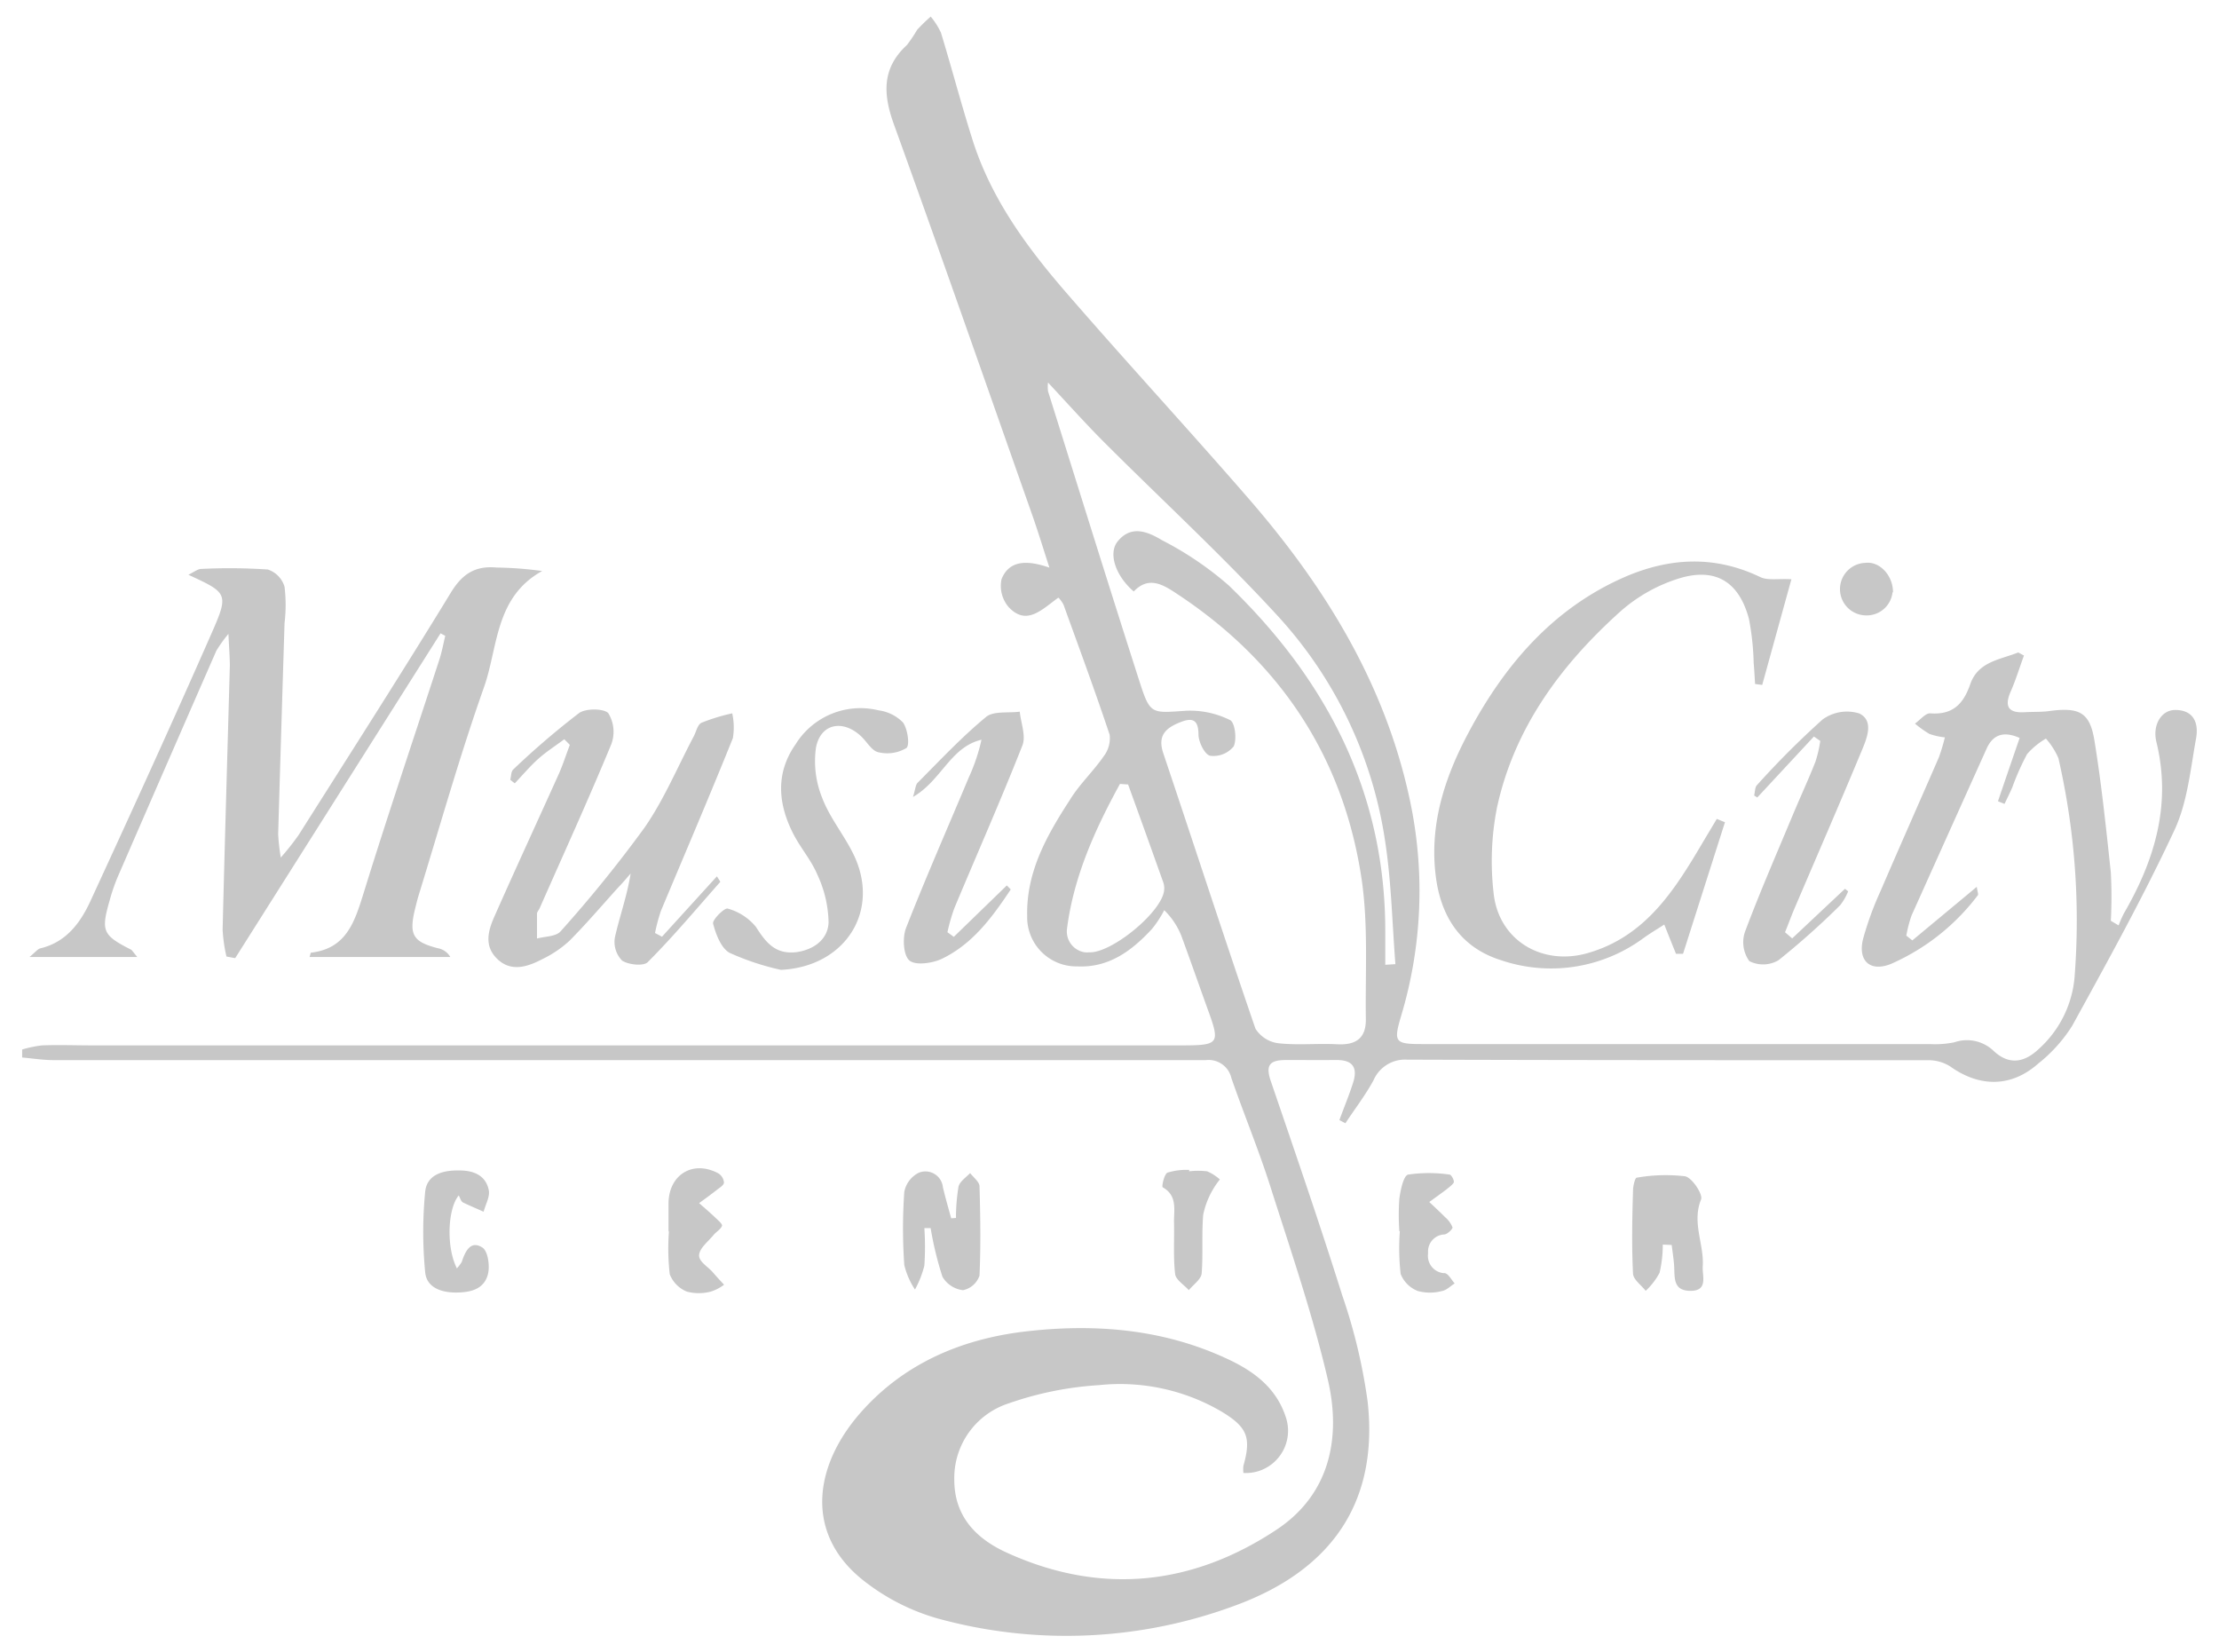
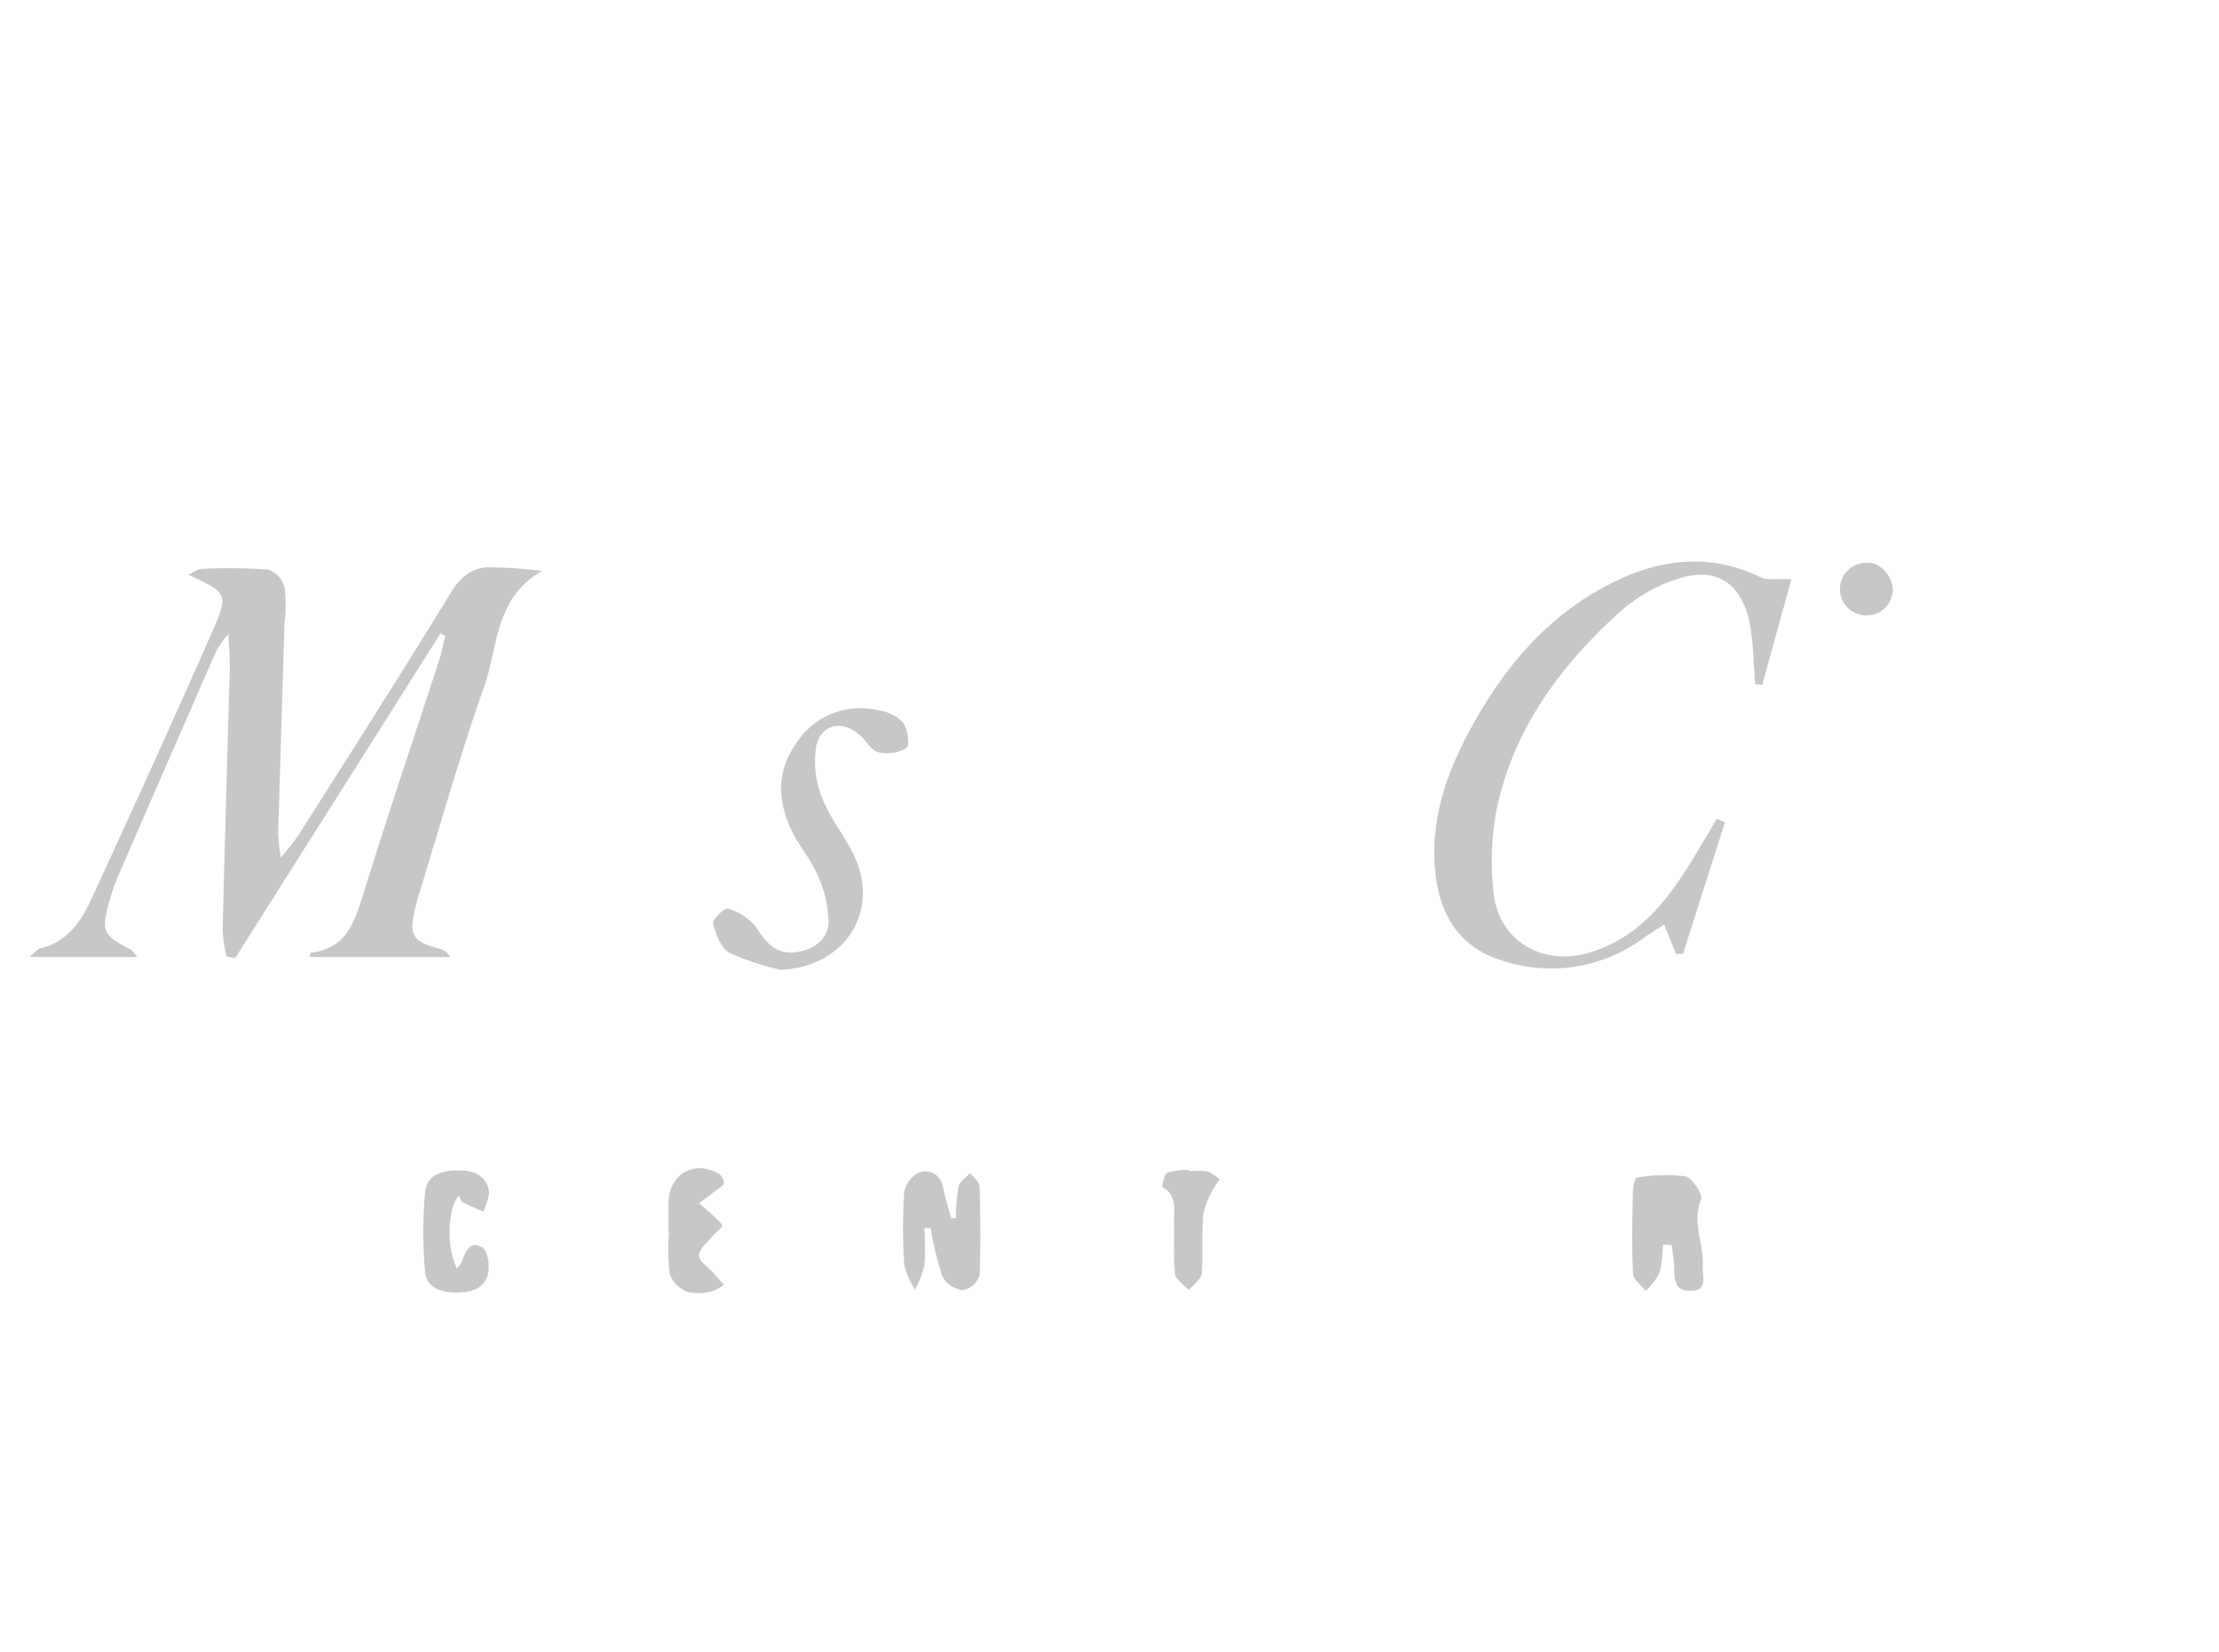
<svg xmlns="http://www.w3.org/2000/svg" id="bdfcee48-c019-4035-8c3b-6ce7f12d168b" data-name="Logo Group" viewBox="0 0 236.53 176.08">
  <defs>
    <style>
      .gray-fill{fill:#c7c7c7}
    </style>
  </defs>
-   <path id="a9b5c5d5-b7e4-4a39-bcb5-aafec6f7fd7e" d="M112.78 63.72c-1.75 1.27-3.36 3-5.25 1a3.47 3.47 0 0 1-.77-3c.81-2 2.69-2.06 5.1-1.22-.7-2.17-1.23-3.9-1.83-5.61-4.89-13.88-9.74-27.78-14.74-41.62-1.17-3.23-1.31-6 1.39-8.48a16.14 16.14 0 0 0 1.08-1.61 17.52 17.52 0 0 1 1.45-1.41 7.7 7.7 0 0 1 1.09 1.72c1.18 3.86 2.2 7.77 3.43 11.62 2 6.18 5.77 11.29 9.94 16.1 6.38 7.37 13 14.53 19.38 21.88 8.15 9.38 14.56 19.73 17.21 32.08a46.3 46.3 0 0 1-.91 23.11c-.82 2.78-.69 3 2.24 3h54.15a10.14 10.14 0 0 0 2.58-.19 4.11 4.11 0 0 1 4.21.94c1.67 1.54 3.29 1.19 4.79-.23a11.64 11.64 0 0 0 3.84-8 77.33 77.33 0 0 0-1.75-23 7.84 7.84 0 0 0-1.33-2.08 8.21 8.21 0 0 0-2 1.64 26.83 26.83 0 0 0-1.58 3.55c-.26.6-.55 1.18-.83 1.77l-.7-.28c.76-2.24 1.53-4.48 2.31-6.75-1.68-.74-2.83-.39-3.52 1.14q-4 8.88-8 17.78a14.14 14.14 0 0 0-.56 2.15l.64.51 6.87-5.71c.07.52.2.8.11.9a23.35 23.35 0 0 1-9.22 7.3c-2.25.93-3.61-.32-3-2.68a33.89 33.89 0 0 1 1.84-5.04c2.05-4.77 4.16-9.51 6.23-14.28a20 20 0 0 0 .64-2.13 7.17 7.17 0 0 1-1.65-.37 11.06 11.06 0 0 1-1.54-1.1c.55-.38 1.13-1.13 1.64-1.09 2.39.18 3.53-1 4.26-3.12.84-2.41 3.19-2.6 5.11-3.37l.61.33c-.47 1.27-.86 2.57-1.4 3.8-.7 1.59-.31 2.34 1.47 2.24.94-.06 1.88 0 2.81-.15 3-.37 4.13.17 4.62 3.1.76 4.64 1.25 9.37 1.76 14.14a49 49 0 0 1 0 5.14l.83.49a11.83 11.83 0 0 1 .58-1.31c3.29-5.68 5.06-11.62 3.45-18.23-.45-1.84.54-3.42 2-3.42 2 0 2.51 1.43 2.23 3-.6 3.31-.92 6.83-2.31 9.81-3.32 7.11-7.13 14-10.91 20.87a16 16 0 0 1-3.6 4c-2.88 2.56-6.27 2.55-9.41.3a4.35 4.35 0 0 0-2.41-.65c-18.48 0-37 0-55.45-.06a3.66 3.66 0 0 0-3.59 2.19c-.86 1.6-2 3.06-3 4.59l-.64-.34c.47-1.29 1-2.56 1.42-3.86.54-1.57.16-2.55-1.71-2.54s-3.61 0-5.41 0-2.18.59-1.6 2.28c2.59 7.58 5.2 15.15 7.6 22.79a59.54 59.54 0 0 1 2.71 11.33c1.27 11.48-4.64 18.17-13.8 21.62a51.7 51.7 0 0 1-32.1 1.48 22.78 22.78 0 0 1-7.48-3.75c-6.73-5-5.77-12.46-.55-18.3 4.65-5.21 10.81-7.76 17.54-8.53 7.23-.83 14.43-.28 21.21 2.83 3 1.36 5.51 3.17 6.52 6.51a4.51 4.51 0 0 1-3.06 5.58 4.56 4.56 0 0 1-1.52.17 3.3 3.3 0 0 1 0-.77c.85-3 .41-4.1-2.28-5.74a21.4 21.4 0 0 0-13.11-2.85 35.75 35.75 0 0 0-9.65 1.95 8.36 8.36 0 0 0-5.78 8.13c0 3.93 2.35 6.3 5.61 7.78 10 4.55 19.76 3.52 28.78-2.48 5.66-3.77 6.87-9.81 5.42-16-1.61-6.92-3.94-13.7-6.1-20.49-1.24-3.91-2.82-7.72-4.17-11.61a2.49 2.49 0 0 0-2.73-1.92H5.73c-1.12 0-2.25-.18-3.37-.28v-.85a12.65 12.65 0 0 1 2.1-.44c1.8-.07 3.61 0 5.42 0h115.88c4.26 0 4.34-.12 2.92-4-.93-2.58-1.83-5.17-2.78-7.74a7.92 7.92 0 0 0-1.8-2.67 11.81 11.81 0 0 1-1.3 1.99c-2.16 2.34-4.61 4.17-8 4a5.24 5.24 0 0 1-5.31-5.17v-.23c-.1-4.72 2.13-8.62 4.58-12.39 1-1.63 2.47-3 3.58-4.61a3.14 3.14 0 0 0 .63-2.29c-1.55-4.65-3.25-9.25-4.92-13.87a3.61 3.61 0 0 0-.51-.72m8-.68c-1.94-1.66-2.75-4.07-1.71-5.34 1.45-1.8 3.27-1 4.71-.13a35.22 35.22 0 0 1 7.13 4.83c10.44 10.08 16.73 22.12 16.68 37v3.43l1.08-.07c-.34-4.34-.43-8.73-1.08-13a45.29 45.29 0 0 0-11.45-24.1c-5.89-6.42-12.33-12.34-18.5-18.51-2-2-3.9-4.13-6-6.38a4.05 4.05 0 0 0 0 .92c3.24 10.32 6.45 20.66 9.77 31 1.13 3.51 1.26 3.31 5 3.06a9.57 9.57 0 0 1 4.64 1c.51.25.74 2 .39 2.79a2.77 2.77 0 0 1-2.51 1.01c-.57-.11-1.23-1.43-1.25-2.23 0-1.68-.69-1.86-2-1.32-1.52.61-2.38 1.42-1.75 3.29 3.29 9.78 6.47 19.59 9.82 29.34a3.37 3.37 0 0 0 2.44 1.56c2.07.23 4.19 0 6.28.11s3.08-.73 3.05-2.7c-.07-5 .27-10-.45-14.89-1.93-13-8.69-23.2-19.73-30.45-1.5-1-3-1.87-4.57-.21m-.62 20.56-.84-.06c-2.65 4.84-4.92 9.84-5.64 15.4a2.25 2.25 0 0 0 1.9 2.55 2.16 2.16 0 0 0 .44 0c2.35.13 7.67-4.2 8-6.54a2 2 0 0 0-.06-.85q-1.87-5.26-3.78-10.52" class="gray-fill" data-name="Path 417" />
  <path id="af100233-01a5-490a-93c1-0258f404937f" d="M14.6 102H3.14c.65-.53.87-.85 1.15-.92 2.75-.65 4.26-2.7 5.33-5 4.38-9.5 8.72-19 12.93-28.58 1.87-4.24 1.71-4.31-2.47-6.24.57-.28 1-.61 1.33-.62a60.75 60.75 0 0 1 7.14.06 2.75 2.75 0 0 1 1.78 1.84 16.16 16.16 0 0 1 0 3.87q-.35 11.25-.68 22.5a22.85 22.85 0 0 0 .28 2.49 28.62 28.62 0 0 0 1.9-2.4c5.44-8.6 10.93-17.16 16.23-25.84 1.22-2 2.6-2.88 4.88-2.67a39.29 39.29 0 0 1 4.85.37c-5.09 2.82-4.69 8.21-6.23 12.47C49 80.58 46.91 88 44.63 95.41c-.15.48-.27 1-.39 1.47-.67 2.76-.22 3.51 2.46 4.19a1.91 1.91 0 0 1 1.3.93H33c.1-.34.11-.46.14-.46 3.81-.44 4.67-3.32 5.63-6.39 2.58-8.34 5.38-16.6 8.08-24.9.26-.81.41-1.65.61-2.48l-.5-.27-21.89 34.62-.93-.17a16.29 16.29 0 0 1-.41-2.86c.23-9.38.51-18.76.77-28.14 0-.9-.08-1.81-.15-3.39a14.37 14.37 0 0 0-1.29 1.8q-5.29 12.08-10.55 24.19a19.62 19.62 0 0 0-.83 2.45c-.93 3.23-.73 3.68 2.26 5.2.16.08.26.3.66.75" class="gray-fill" data-name="Path 418" />
  <path id="f8142645-1660-4a73-b9c5-3a08e624c6e9" d="m183.86 87.66-4.46 14h-.75c-.38-.94-.76-1.88-1.25-3.12-.87.56-1.62 1-2.35 1.54a16.6 16.6 0 0 1-15.05 2.26c-4.12-1.29-6.29-4.39-6.91-8.61-.81-5.63.85-10.77 3.42-15.6 3.83-7.21 9-13.28 16.67-16.63 4.8-2.08 9.6-2.32 14.44 0 .8.39 1.89.16 3.33.24L187.84 73l-.76-.1c-.05-.74-.08-1.48-.15-2.22a28.62 28.62 0 0 0-.5-4.7c-1.06-4-3.59-5.53-7.49-4.32a17.1 17.1 0 0 0-6.15 3.45c-6.34 5.68-11.33 12.38-13.2 20.86a29.41 29.41 0 0 0-.38 9.22c.52 5 5.13 7.78 10 6.4 6.36-1.81 9.46-7 12.51-12.17l1.28-2.14.9.37" class="gray-fill" data-name="Path 419" />
-   <path id="a9bfe2f5-db1b-4512-b704-b6977d7a932b" d="m70.57 99.83 5.85-6.43c.22.37.38.57.35.6-2.55 2.88-5 5.82-7.73 8.55-.45.45-2.05.28-2.73-.17a2.85 2.85 0 0 1-.77-2.45c.49-2.22 1.29-4.37 1.68-6.82-.43.48-.85 1-1.28 1.43-1.74 1.92-3.42 3.9-5.25 5.74a11.73 11.73 0 0 1-2.85 1.93c-1.58.83-3.35 1.43-4.83 0s-.95-3.1-.26-4.64c2.25-5.08 4.58-10.12 6.86-15.18.43-1 .75-2 1.13-3l-.59-.6c-.91.68-1.88 1.3-2.73 2.05s-1.71 1.76-2.55 2.65l-.48-.38c.1-.38.08-.88.32-1.1q3.34-3.19 7-6c.71-.53 2.65-.51 3.13 0a3.79 3.79 0 0 1 .32 3.31c-2.44 5.91-5.08 11.68-7.64 17.49-.09.2-.28.39-.28.58v2.64c.85-.23 2-.2 2.5-.75a139.4 139.4 0 0 0 8.97-11.08c2.08-3 3.51-6.45 5.23-9.7.27-.51.42-1.28.84-1.47a20.45 20.45 0 0 1 3.27-1 7 7 0 0 1 .07 2.64C75.63 84.86 73 91 70.45 97.08a19.08 19.08 0 0 0-.63 2.36l.75.4" class="gray-fill" data-name="Path 420" />
  <path id="b25075d6-288a-444c-85cb-ca5f74589f7c" d="M83.2 103.36a27.57 27.57 0 0 1-5.44-1.81c-.91-.51-1.46-2-1.75-3.11-.1-.41 1.23-1.72 1.56-1.6a5.9 5.9 0 0 1 3 1.94c1.09 1.71 2.11 3 4.41 2.69 1.88-.3 3.28-1.42 3.34-3.16a12.54 12.54 0 0 0-1.2-5.1c-.69-1.64-1.94-3-2.72-4.66-1.5-3.11-1.67-6.27.41-9.23a8.13 8.13 0 0 1 8.84-3.61 4.45 4.45 0 0 1 2.6 1.29c.5.69.75 2.44.36 2.73a4 4 0 0 1-3 .44c-.71-.16-1.22-1.15-1.86-1.73-1.93-1.78-4.28-1.32-4.77 1.23a10.37 10.37 0 0 0 .66 5.37c.78 2.06 2.25 3.85 3.25 5.84 3.11 6.12-.77 12.19-7.69 12.49" class="gray-fill" data-name="Path 421" />
-   <path id="bcd5f0dc-bb72-42b7-b8cb-074544beb7fd" d="M107.73 94.81c-1.94 2.91-4 5.75-7.27 7.35-1 .5-2.84.77-3.51.22s-.77-2.46-.37-3.48c2.1-5.37 4.43-10.65 6.67-16a20 20 0 0 0 1.37-4.06c-3.33.79-4.26 4.35-7.3 6.1.25-.8.26-1.28.5-1.52 2.38-2.39 4.7-4.87 7.28-7 .8-.67 2.38-.4 3.6-.57.12 1.21.68 2.6.28 3.6-2.3 5.84-4.84 11.57-7.26 17.36a20.11 20.11 0 0 0-.73 2.55l.68.49 5.65-5.48.4.41" class="gray-fill" data-name="Path 422" />
-   <path id="f291725d-ebca-444c-92be-09d3bcde2571" d="m191.05 100 5.61-5.27.34.27a6 6 0 0 1-.86 1.49 82.75 82.75 0 0 1-6.56 5.85 3.24 3.24 0 0 1-3.11.1 3.44 3.44 0 0 1-.48-3.09c1.62-4.32 3.47-8.55 5.24-12.8.76-1.8 1.58-3.57 2.29-5.38a14 14 0 0 0 .51-2.2l-.68-.47-6.04 6.5-.33-.22c.1-.37.07-.86.3-1.1a92.33 92.33 0 0 1 7-7 4.42 4.42 0 0 1 3.9-.64c1.58.76.84 2.59.3 3.89-2.35 5.66-4.8 11.28-7.21 16.92-.35.82-.65 1.67-1 2.51l.76.65" class="gray-fill" data-name="Path 423" />
  <path id="bd2b2efb-b8db-4b42-9390-2e0d885c0456" d="M101.9 129.81a20.59 20.59 0 0 1 .27-3.33c.13-.55.81-1 1.24-1.45.36.47 1 .94 1 1.42.09 3.17.14 6.34 0 9.5a2.36 2.36 0 0 1-1.76 1.56 2.93 2.93 0 0 1-2.19-1.43 35.68 35.68 0 0 1-1.26-5.19h-.67a29.67 29.67 0 0 1 0 4 10.57 10.57 0 0 1-1 2.55 8.16 8.16 0 0 1-1.14-2.62 56.11 56.11 0 0 1 0-7.78 2.88 2.88 0 0 1 1.53-2.04 1.87 1.87 0 0 1 2.45 1 2.12 2.12 0 0 1 .14.55c.26 1.11.58 2.2.88 3.3Z" class="gray-fill" data-name="Path 424" />
  <path id="a6ca47b4-35c7-4058-9f6b-b9b67bdf550a" d="M177.24 132.65a13 13 0 0 1-.34 3 7.3 7.3 0 0 1-1.48 1.93c-.47-.61-1.32-1.2-1.35-1.83-.15-2.95-.09-5.91 0-8.86 0-.48.21-1.35.39-1.37a17.85 17.85 0 0 1 5.16-.15c.74.15 1.92 1.92 1.7 2.47-1 2.49.34 4.78.18 7.14-.07 1 .61 2.6-1.3 2.6s-1.67-1.44-1.75-2.68c-.05-.74-.17-1.47-.26-2.21Z" class="gray-fill" data-name="Path 425" />
  <path id="b32b14db-373d-4e3e-87e5-f8f5c5455faa" d="M48.72 135.16a3.44 3.44 0 0 0 .5-.67c.37-1.09.92-2.33 2.19-1.53.59.36.82 1.92.61 2.8-.39 1.65-1.86 2-3.42 2s-3.13-.52-3.28-2.17a44.62 44.62 0 0 1 0-8.57c.19-1.87 1.94-2.31 3.66-2.27 1.49 0 2.8.51 3.12 2.1.14.7-.35 1.53-.55 2.3-.75-.34-1.5-.65-2.22-1-.2-.12-.28-.47-.43-.74-1.21 1.44-1.34 5.64-.17 7.82" class="gray-fill" data-name="Path 426" />
  <path id="b73ba739-a2f0-48d3-9cdb-190102c02089" d="M71.26 131.19v-3c.06-3 2.59-4.55 5.26-3.16a1.28 1.28 0 0 1 .65 1c0 .3-.5.58-.81.83-.6.47-1.22.92-1.84 1.37.57.51 1.16 1 1.71 1.53.29.28.8.7.73.89-.14.39-.63.64-.92 1-.56.68-1.47 1.38-1.52 2.11s1 1.27 1.51 1.9c.37.43.76.85 1.15 1.27a4.73 4.73 0 0 1-1.41.73 5 5 0 0 1-2.56 0 3.28 3.28 0 0 1-1.82-1.85 24.28 24.28 0 0 1-.09-4.51" class="gray-fill" data-name="Path 427" />
-   <path id="b3d6b416-1aee-493c-af4e-06e2b209780e" d="M149.16 131.21a25 25 0 0 1 0-3.46c.13-.92.44-2.44.94-2.56a15.22 15.22 0 0 1 4.42 0c.18 0 .52.64.44.84s-.55.56-.87.81c-.57.43-1.16.85-1.74 1.27.57.54 1.15 1.07 1.69 1.62a2.76 2.76 0 0 1 .79 1.09c0 .19-.52.7-.86.75a1.81 1.81 0 0 0-1.75 1.87 1.1 1.1 0 0 0 0 .18 1.85 1.85 0 0 0 1.62 2.07h.16c.42.09.71.72 1.06 1.1-.45.28-.87.73-1.36.81a4.94 4.94 0 0 1-2.56 0 3.2 3.2 0 0 1-1.84-1.82 24.48 24.48 0 0 1-.09-4.53" class="gray-fill" data-name="Path 428" />
  <path id="e71b223c-bc1b-46eb-94dd-d85ca480328a" d="M126.75 124.84a8.21 8.21 0 0 1 1.92 0 4.85 4.85 0 0 1 1.36.87 8.19 8.19 0 0 0-.78 1.14 8.67 8.67 0 0 0-1 2.64c-.17 2.07 0 4.17-.16 6.23-.06.64-.89 1.19-1.37 1.79-.51-.58-1.39-1.1-1.46-1.73-.21-1.84-.07-3.73-.12-5.59 0-1.31.35-2.78-1.21-3.65-.11-.06.15-1.39.52-1.56a7 7 0 0 1 2.31-.29.37.37 0 0 0 0 .11" class="gray-fill" data-name="Path 429" />
  <path id="f8cf37e8-3522-422b-81ac-01c0962e7db1" d="M201.73 63.13a2.76 2.76 0 0 1-2.73 2.46 2.8 2.8 0 1 1-.14-5.6c1.48-.18 2.93 1.33 2.92 3.14" class="gray-fill" data-name="Path 430" />
</svg>